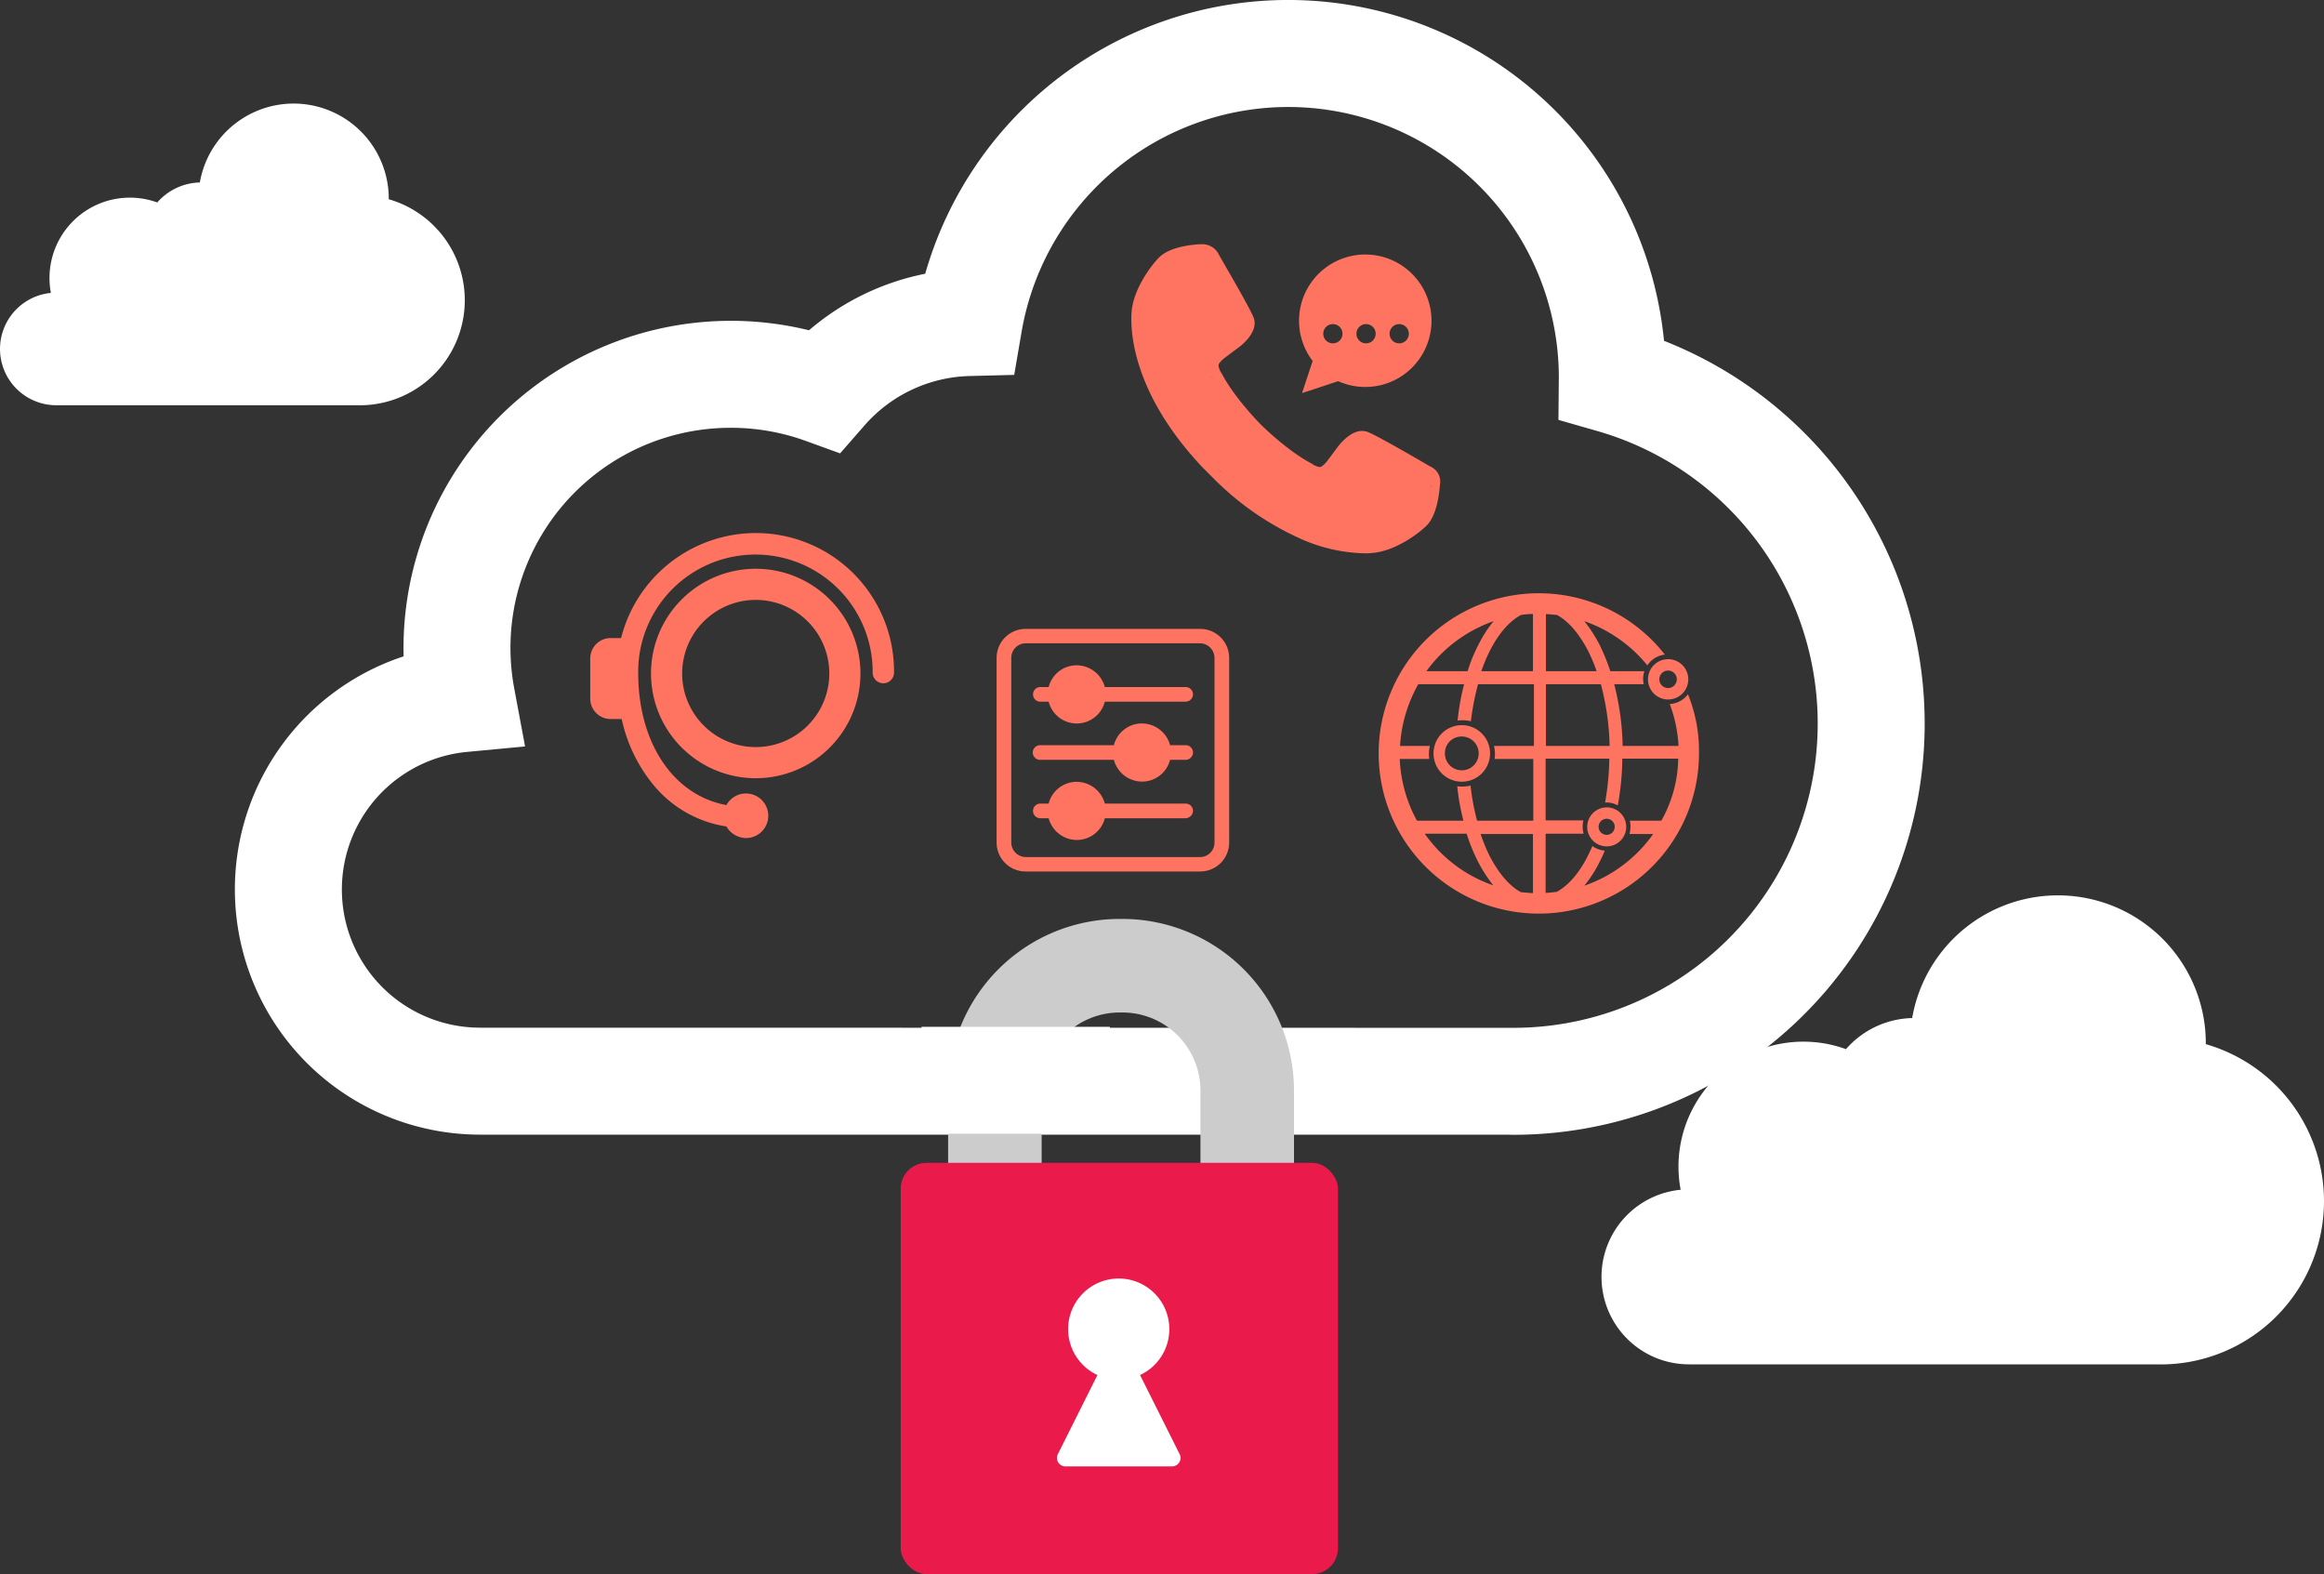
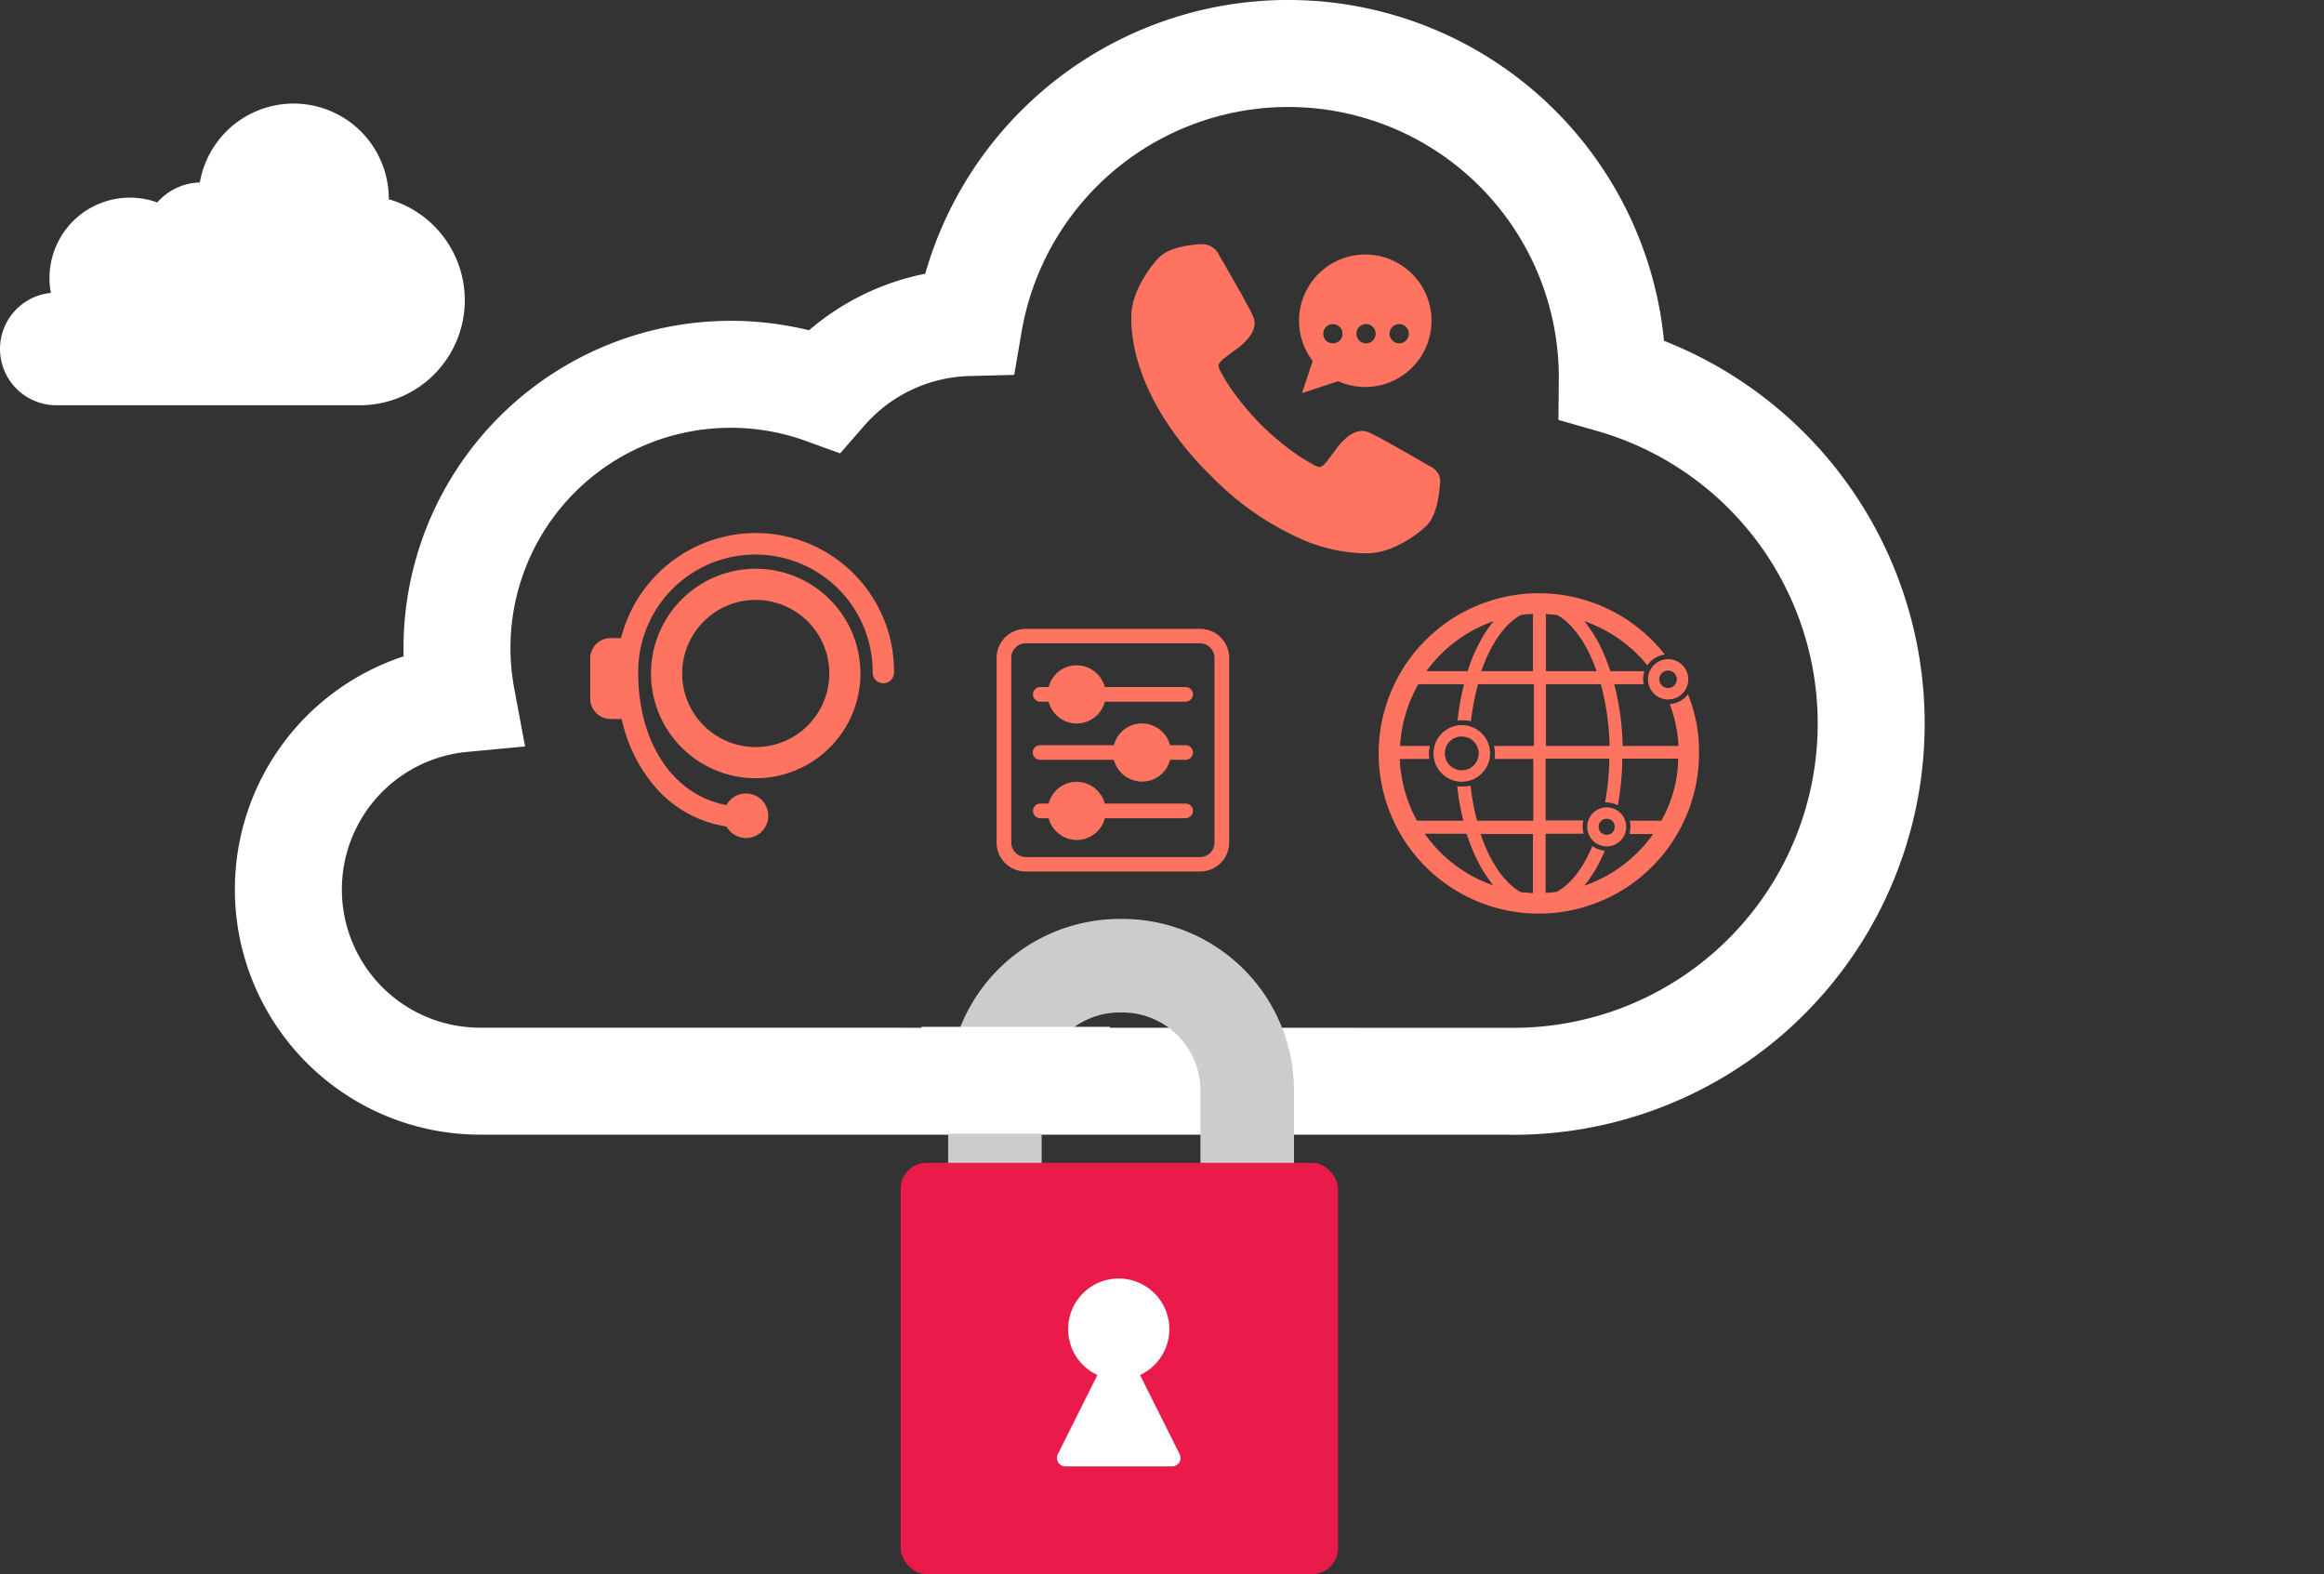
<svg xmlns="http://www.w3.org/2000/svg" width="456.647" height="309.272" viewBox="0 0 456.647 309.272">
  <rect x="0" y="0" width="456.647" height="309.272" fill="#333333" stroke="none" />
  <defs>
    <style>
            .cls-1{fill:#fff}.cls-2{fill:#ccc}.cls-3{fill:#ea1b4b}.cls-4{fill:#ff7461}
        </style>
  </defs>
  <g id="Cloud" transform="translate(-876.926 -140.261)">
    <g id="Group_449" data-name="Group 449" transform="translate(708.488 -310.816)">
      <path id="Path_3077" d="M297.855 593.49c-.329 0-.656-.009-.983-.021l-.28-.007H94.8a48.186 48.186 0 0 1-15.018-93.967q-.021-.823-.021-1.639a64.328 64.328 0 0 1 79.68-62.428 49.956 49.956 0 0 1 22.832-11.106 74.192 74.192 0 0 1 145.17 13.178 80.8 80.8 0 0 1-29.588 155.99zm-153.807-138.9a43.235 43.235 0 0 0-42.513 51.289l2.116 11.312L92.2 518.27a27.15 27.15 0 0 0 2.6 54.175l203.057.028a59.782 59.782 0 0 0 16.517-117.238l-7.676-2.2.077-8.465a53.165 53.165 0 0 0-105.555-8.886l-1.46 8.51-8.631.22a28.383 28.383 0 0 0-20.849 9.786l-4.731 5.411-6.758-2.45a43.106 43.106 0 0 0-14.743-2.575z" class="cls-1" data-name="Path 3077" transform="translate(167.961 80.538)" />
      <g id="Lock" transform="translate(345.416 631.616)">
        <path id="Path_3149" d="M294.767 567.256h-.562a33.741 33.741 0 0 1-33.7-33.7v-18.225a33.74 33.74 0 0 1 33.7-33.7h.562a33.74 33.74 0 0 1 33.7 33.7v18.223a33.741 33.741 0 0 1-33.7 33.702zm-.562-67.243a15.335 15.335 0 0 0-15.319 15.319v18.223a15.336 15.336 0 0 0 15.319 15.319h.562a15.336 15.336 0 0 0 15.319-15.319v-18.224a15.335 15.335 0 0 0-15.319-15.319z" class="cls-2" data-name="Path 3149" transform="translate(-251.186 -481.63)" />
        <rect id="Rectangle_265" width="85.921" height="80.816" class="cls-3" data-name="Rectangle 265" rx="5.094" transform="translate(0 47.917)" />
        <path id="Path_3150" d="M295.077 550.717l-7.777-15.542a9.943 9.943 0 1 0-8.378 0l-7.772 15.541a1.667 1.667 0 0 0 1.491 2.412h20.94a1.667 1.667 0 0 0 1.496-2.411z" class="cls-1" data-name="Path 3150" transform="translate(-240.268 -445.565)" />
      </g>
      <path id="Rectangle_267" d="M0 0h37v21H0z" class="cls-1" data-name="Rectangle 267" transform="translate(349.512 652.816)" />
    </g>
    <g id="Headset" transform="translate(1042.657 294.936)">
      <g id="Headset-2" data-name="Headset" transform="translate(-49.751 -49.95)">
        <g id="Group_441" data-name="Group 441">
          <path id="Path_3091" d="M40.476 11.7a20.576 20.576 0 1 0 20.576 20.576A20.576 20.576 0 0 0 40.476 11.7zm0 35.033a14.457 14.457 0 1 1 14.457-14.457 14.457 14.457 0 0 1-14.457 14.457z" class="cls-4" data-name="Path 3091" transform="translate(-7.962 -4.681)" />
          <path id="Path_3092" d="M32.514 0A27.332 27.332 0 0 0 6.059 20.636h-2.1A4 4 0 0 0 0 24.6v7.978a4 4 0 0 0 3.959 3.959h2.22a30.385 30.385 0 0 0 6.239 12.953 23.044 23.044 0 0 0 14.337 8.158 4.543 4.543 0 0 0 3.839 2.28 4.379 4.379 0 1 0-3.839-6.479C16.377 51.53 9.418 41.332 9.418 27.415a23.036 23.036 0 1 1 46.071 0 2.1 2.1 0 1 0 4.2 0A27.165 27.165 0 0 0 32.514 0z" class="cls-4" data-name="Path 3092" />
        </g>
      </g>
    </g>
    <g id="Status_Busy" data-name="Status Busy" transform="translate(1145.794 234.836)">
      <g id="Status_Busy-2" data-name="Status Busy" transform="translate(-46.572 -46.602)">
        <g id="Group_438" data-name="Group 438">
          <path id="Path_3085" d="M58.7 43.661c-3.323-1.955-11.013-6.386-12.447-6.842a4.4 4.4 0 0 0-.912-.13c-2.15 0-4.04 2.216-4.627 2.932l-2.085 2.8c-.652.847-1.238 1.368-1.629 1.368a3.86 3.86 0 0 1-1.434-.587l-.066-.062c-4.887-2.541-9.97-7.624-10.036-7.69s-5.148-5.148-7.69-10.036l-.065-.065a4.066 4.066 0 0 1-.586-1.5c0-.391.521-.977 1.368-1.629l2.8-2.085c.847-.652 3.584-3.063 2.8-5.539-.456-1.434-4.887-9.058-6.842-12.447A3.649 3.649 0 0 0 13.863 0h-.326Q7.574.391 5.326 2.737C3.632 4.5.373 8.993.048 13.359c-.261 3.519.065 15.835 14.011 30.563l1.368 1.368 1.373 1.369A56.838 56.838 0 0 0 33.543 58a32.387 32.387 0 0 0 12.382 2.737 9.623 9.623 0 0 0 1.368-.065c4.366-.326 8.863-3.584 10.622-5.278q2.248-2.15 2.737-8.211a3.219 3.219 0 0 0-1.952-3.522zM20.184 18.7a3.368 3.368 0 0 0 .456-.391 4.747 4.747 0 0 0-.456.391l-2.867 2.085zM13.732 2.085h.391c-.13 0-.261-.065-.391 0zm2.281 24.307c-.065-.13-.2-.326-.261-.456a1.05 1.05 0 0 1 .261.456c.326.652.717 1.3 1.108 1.955-.391-.647-.782-1.303-1.108-1.955zm.912 17.66c.456.391.847.847 1.238 1.238zm28.282-5.409zm.913 20.267zm12.707-11.078c0-.261.065-.456.065-.652a2.215 2.215 0 0 1-.065.652z" class="cls-4" data-name="Path 3085" transform="translate(0 .001)" />
          <path id="Path_3086" d="M51.159 30.343L58.263 28a13.013 13.013 0 1 0-5.018-3.975zm19.094-13.555a1.89 1.89 0 1 1-1.89 1.89 1.89 1.89 0 0 1 1.89-1.89zm-6.517 0a1.89 1.89 0 1 1-1.89 1.89 1.89 1.89 0 0 1 1.89-1.89zm-6.517 0a1.89 1.89 0 1 1-1.89 1.89 1.89 1.89 0 0 1 1.89-1.89z" class="cls-4" data-name="Path 3086" transform="translate(-17.616 -1.083)" />
        </g>
      </g>
    </g>
    <g id="My_Domains" data-name="My Domains" transform="translate(1150.82 322.819)">
      <path id="Path_3098" d="M60.791 19.864a4.789 4.789 0 0 1-3.576 1.916 27.456 27.456 0 0 1 1.724 8.237H47.957A52.484 52.484 0 0 0 46.3 17.885h5.81a4.928 4.928 0 0 1-.128-.958 4.406 4.406 0 0 1 .255-1.6h-6.7a39.923 39.923 0 0 0-2.171-5.3A27.787 27.787 0 0 0 40.423 5.5a27.583 27.583 0 0 1 12.387 8.681 4.744 4.744 0 0 1 3.448-2.107 31.471 31.471 0 1 0 6.7 19.41 29.407 29.407 0 0 0-2.167-11.62zM22.608 5.5a24.128 24.128 0 0 0-2.937 4.533 30.64 30.64 0 0 0-2.171 5.3H9.391A27.567 27.567 0 0 1 22.608 5.5zM9.072 47.256h8.237a34.432 34.432 0 0 0 2.3 5.619 27.788 27.788 0 0 0 2.937 4.533A27.293 27.293 0 0 1 9.072 47.256zM30.334 58.94c-.83-.064-1.6-.128-2.362-.192-2.235-1.213-4.278-3.576-6.066-6.96a31.209 31.209 0 0 1-1.852-4.47h10.28zm0-28.924h-7.662a5.442 5.442 0 0 1 .192 1.469 5.842 5.842 0 0 1-.064 1.085h7.6V44.7H19.352a45.536 45.536 0 0 1-1.277-6.9 6.96 6.96 0 0 1-1.66.192 4.832 4.832 0 0 1-.958-.064A45.337 45.337 0 0 0 16.67 44.7H7.54a27.781 27.781 0 0 1-3.384-12.13h5.81a6.194 6.194 0 0 1-.066-1.085 5.443 5.443 0 0 1 .192-1.469H4.22A27.963 27.963 0 0 1 7.8 17.885h9a49.022 49.022 0 0 0-1.277 7.151 4.832 4.832 0 0 1 .958-.064 7.362 7.362 0 0 1 1.66.192 50.671 50.671 0 0 1 1.4-7.279h10.985v12.131zm0-14.686H20.182a34.15 34.15 0 0 1 1.724-4.086C23.63 7.86 25.737 5.5 27.972 4.285a14.736 14.736 0 0 1 2.362-.192v11.238zm2.554-11.237c.766.064 1.469.128 2.171.192 2.235 1.213 4.278 3.576 6.066 6.96a34.154 34.154 0 0 1 1.724 4.086h-9.961zm0 13.792h10.791A51.474 51.474 0 0 1 45.4 30.016H32.888zM55.555 44.7h-6.193a3.732 3.732 0 0 1 .128 1.213 4.981 4.981 0 0 1-.192 1.4h4.661a27.548 27.548 0 0 1-13.536 10.159 24.128 24.128 0 0 0 2.937-4.533c.383-.766.766-1.532 1.085-2.362a4.68 4.68 0 0 1-2.426-.894c-.319.7-.638 1.4-.958 2.043-1.724 3.384-3.831 5.747-6.066 6.96-.7.064-1.469.192-2.171.192V47.256h7.47a4.98 4.98 0 0 1-.192-1.4 7.822 7.822 0 0 1 .128-1.213h-7.406V32.506h12.515a53.327 53.327 0 0 1-.83 8.62h.255A4.314 4.314 0 0 1 47 41.7a53.443 53.443 0 0 0 .894-9.194h10.981a25.418 25.418 0 0 1-3.32 12.194z" class="cls-4" data-name="Path 3098" transform="translate(-3.015 -66.018)" />
      <path id="Path_3099" d="M22.455 42.835a3.32 3.32 0 1 1-3.32 3.32 3.256 3.256 0 0 1 3.32-3.32m0-2.235a5.555 5.555 0 1 0 5.555 5.555 5.555 5.555 0 0 0-5.555-5.555z" class="cls-4" data-name="Path 3099" transform="translate(-9.119 -80.689)" />
      <path id="Path_3100" d="M68.031 68.135a1.581 1.581 0 1 1-1.131.465 1.6 1.6 0 0 1 1.133-.463m0-2.235a3.831 3.831 0 1 0 3.831 3.831 3.831 3.831 0 0 0-3.833-3.833z" class="cls-4" data-name="Path 3100" transform="translate(-26.218 -89.835)" />
-       <path id="Path_3101" d="M86.859 22.535a1.717 1.717 0 1 1-1.221.5 1.724 1.724 0 0 1 1.221-.5m0-2.235a3.959 3.959 0 1 0 3.959 3.959 3.959 3.959 0 0 0-3.959-3.959z" class="cls-4" data-name="Path 3101" transform="translate(-32.978 -73.35)" />
+       <path id="Path_3101" d="M86.859 22.535a1.717 1.717 0 1 1-1.221.5 1.724 1.724 0 0 1 1.221-.5m0-2.235a3.959 3.959 0 1 0 3.959 3.959 3.959 3.959 0 0 0-3.959-3.959" class="cls-4" data-name="Path 3101" transform="translate(-32.978 -73.35)" />
    </g>
    <g id="Settings" transform="translate(1120.353 313.469)">
      <g id="Settings-2" data-name="Settings" transform="translate(-47.6 -49.65)">
        <path id="Path_3095" d="M39.982 47.662H5.712A5.695 5.695 0 0 1 0 41.95V5.712A5.695 5.695 0 0 1 5.712 0h34.27a5.695 5.695 0 0 1 5.712 5.712V41.95a5.695 5.695 0 0 1-5.712 5.712zm2.832-41.95a2.88 2.88 0 0 0-2.832-2.88H5.712a2.848 2.848 0 0 0-2.832 2.88V41.95a2.88 2.88 0 0 0 2.832 2.88h34.27a2.848 2.848 0 0 0 2.832-2.88zM37.15 37.2H21.263a5.675 5.675 0 0 1-5.52 4.272 5.76 5.76 0 0 1-5.52-4.272H8.592a1.44 1.44 0 0 1 0-2.88h1.632a5.675 5.675 0 0 1 5.52-4.272 5.76 5.76 0 0 1 5.52 4.272H37.15a1.444 1.444 0 0 1 1.44 1.44 1.511 1.511 0 0 1-1.44 1.44zm0-11.472h-3.071A5.675 5.675 0 0 1 28.559 30a5.76 5.76 0 0 1-5.52-4.272H8.544a1.44 1.44 0 1 1 0-2.88h14.5a5.675 5.675 0 0 1 5.52-4.272 5.76 5.76 0 0 1 5.52 4.272h3.066a1.444 1.444 0 0 1 1.44 1.44 1.476 1.476 0 0 1-1.44 1.44zm0-11.424H21.263a5.7 5.7 0 0 1-11.04 0H8.592a1.44 1.44 0 1 1 0-2.88h1.632a5.675 5.675 0 0 1 5.52-4.272 5.76 5.76 0 0 1 5.52 4.272H37.15a1.444 1.444 0 0 1 1.44 1.44 1.476 1.476 0 0 1-1.44 1.436z" class="cls-4" data-name="Path 3095" />
      </g>
    </g>
    <path id="Path_3151" d="M267.923 462.457v-.12a18.7 18.7 0 0 0-37.124-3.178 11.475 11.475 0 0 0-8.367 3.929 15.789 15.789 0 0 0-20.9 17.773 11.059 11.059 0 0 0 1.055 22.067h59.295c.112 0 .222.008.335.008a20.641 20.641 0 0 0 5.7-40.48z" class="cls-1" data-name="Path 3151" transform="translate(685.395 -283.05)" />
-     <path id="Path_3152" d="M310.271 472.89v-.187a29.063 29.063 0 0 0-57.7-4.939 17.836 17.836 0 0 0-13.005 6.108 24.542 24.542 0 0 0-32.484 27.628 17.189 17.189 0 0 0 1.64 34.3h92.166c.174 0 .345.013.52.013a32.084 32.084 0 0 0 8.863-62.92z" class="cls-1" data-name="Path 3152" transform="translate(1000.079 -127.487)" />
  </g>
</svg>